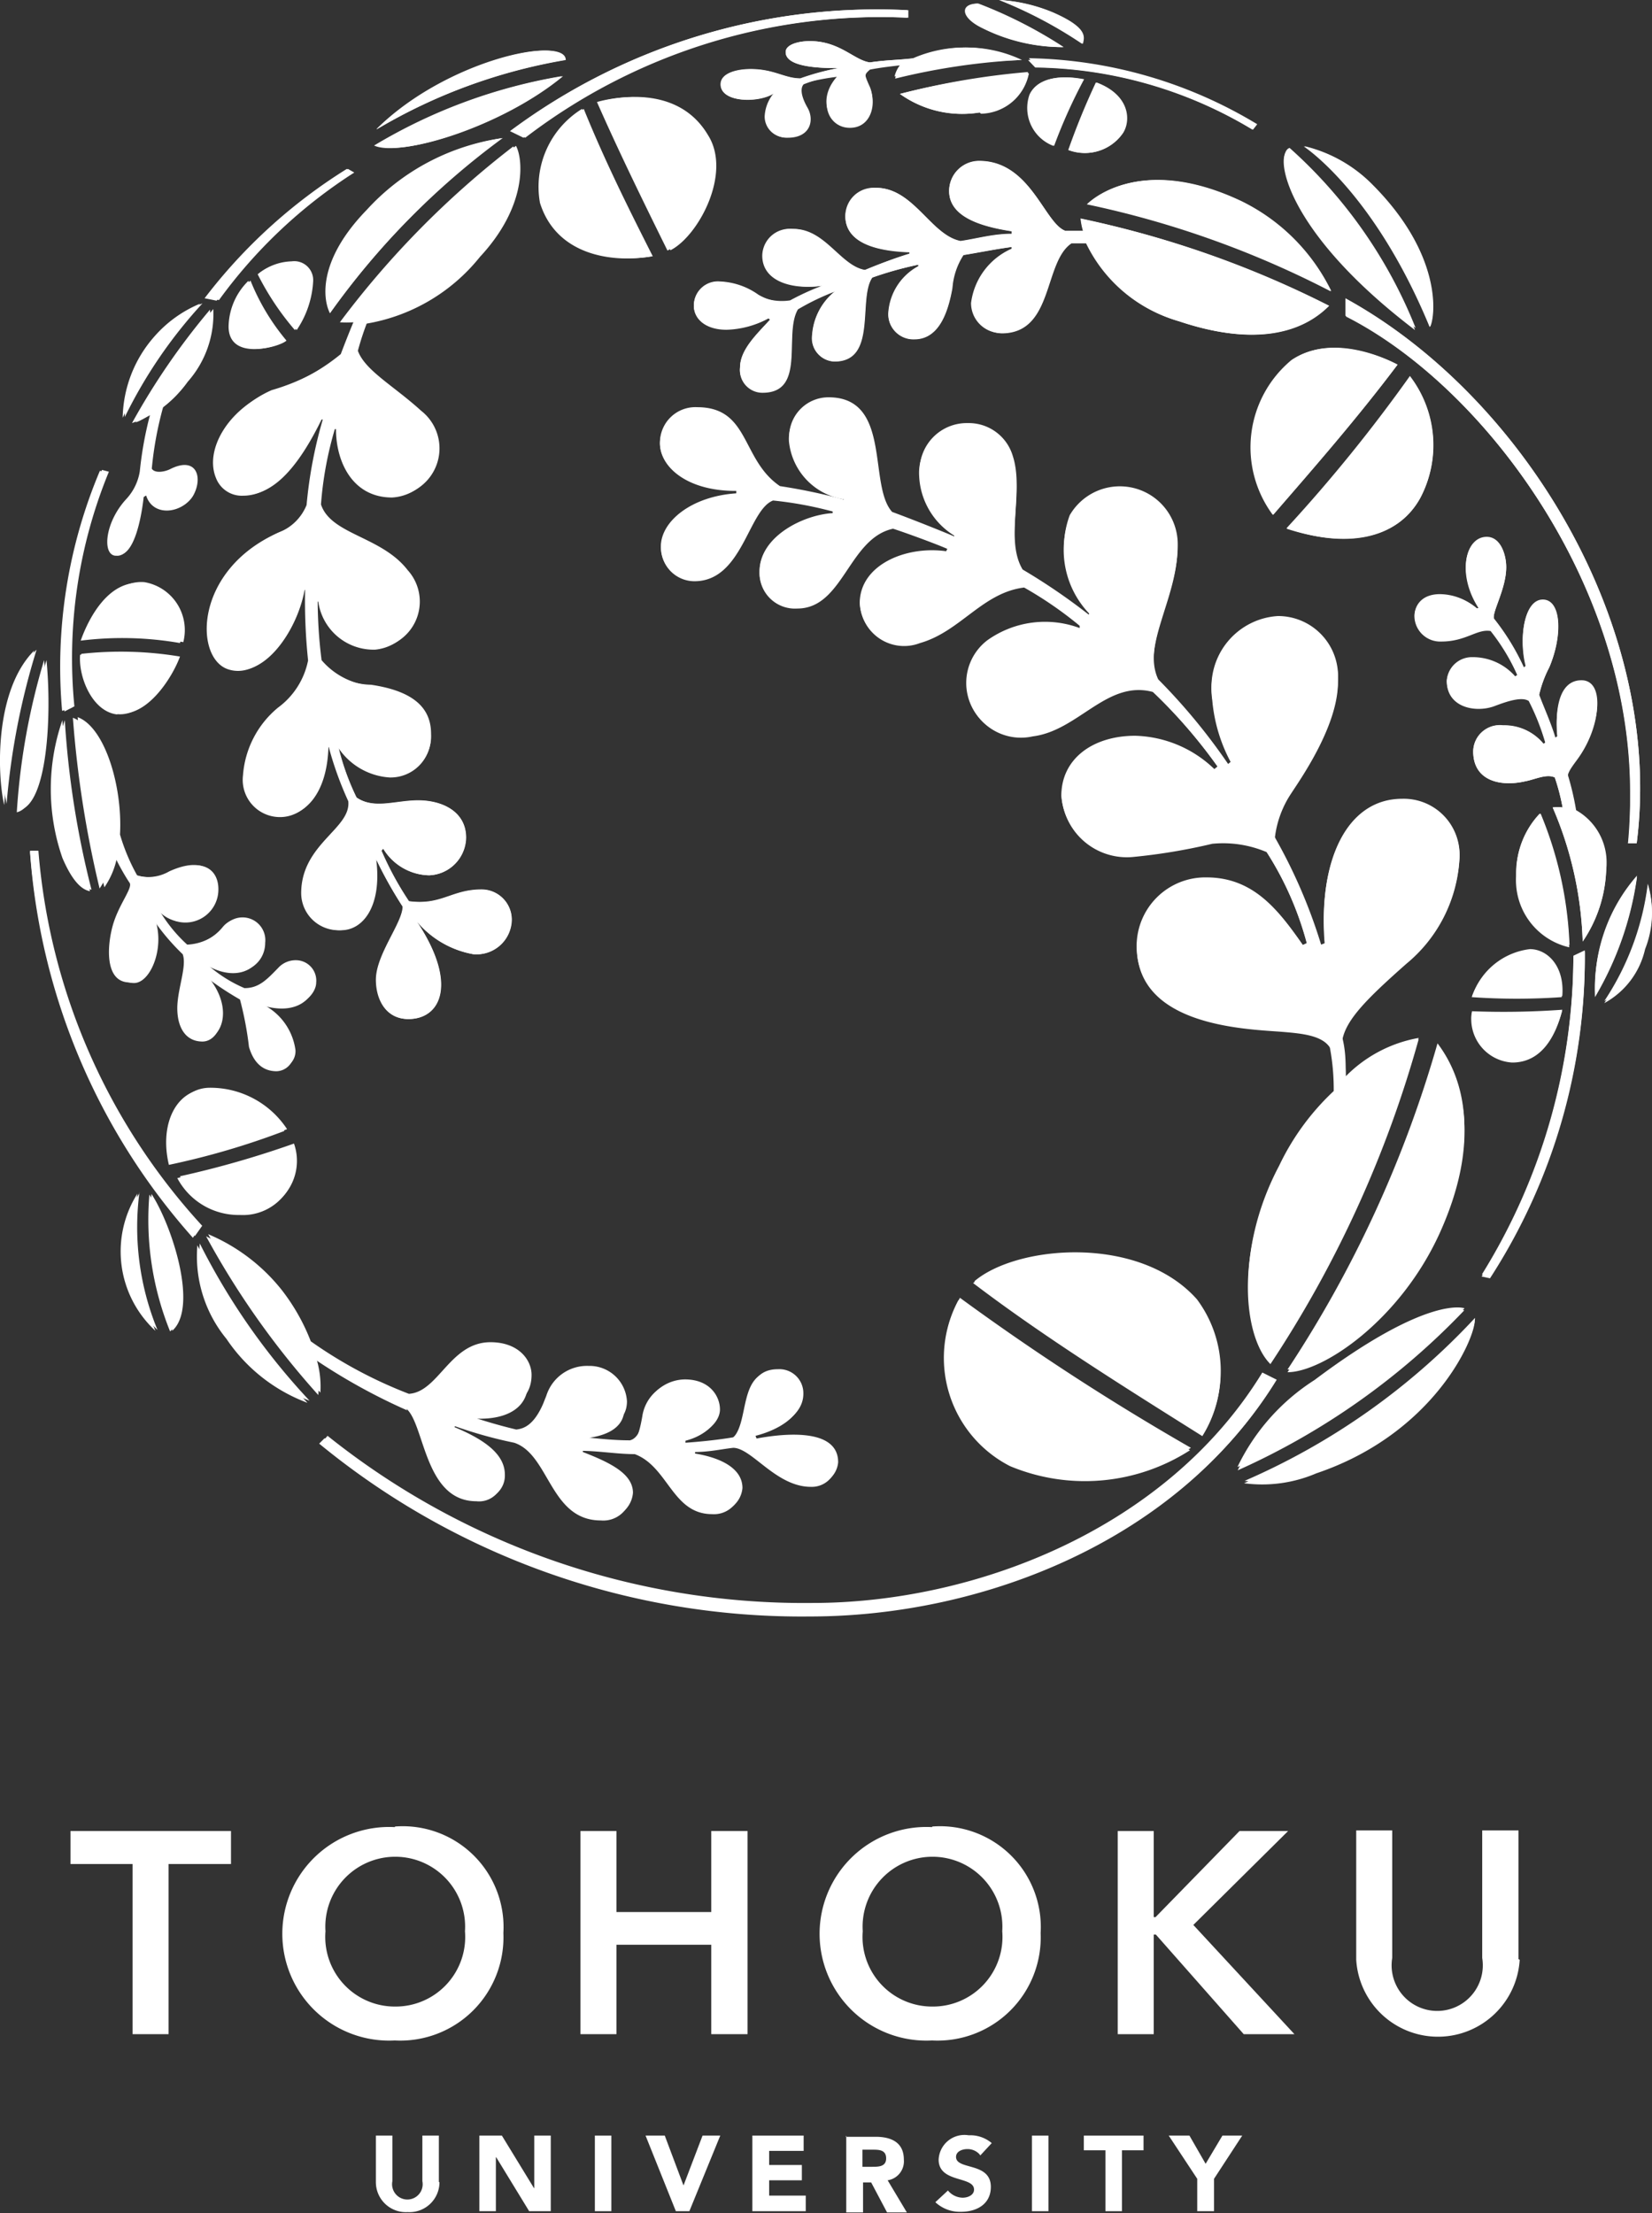
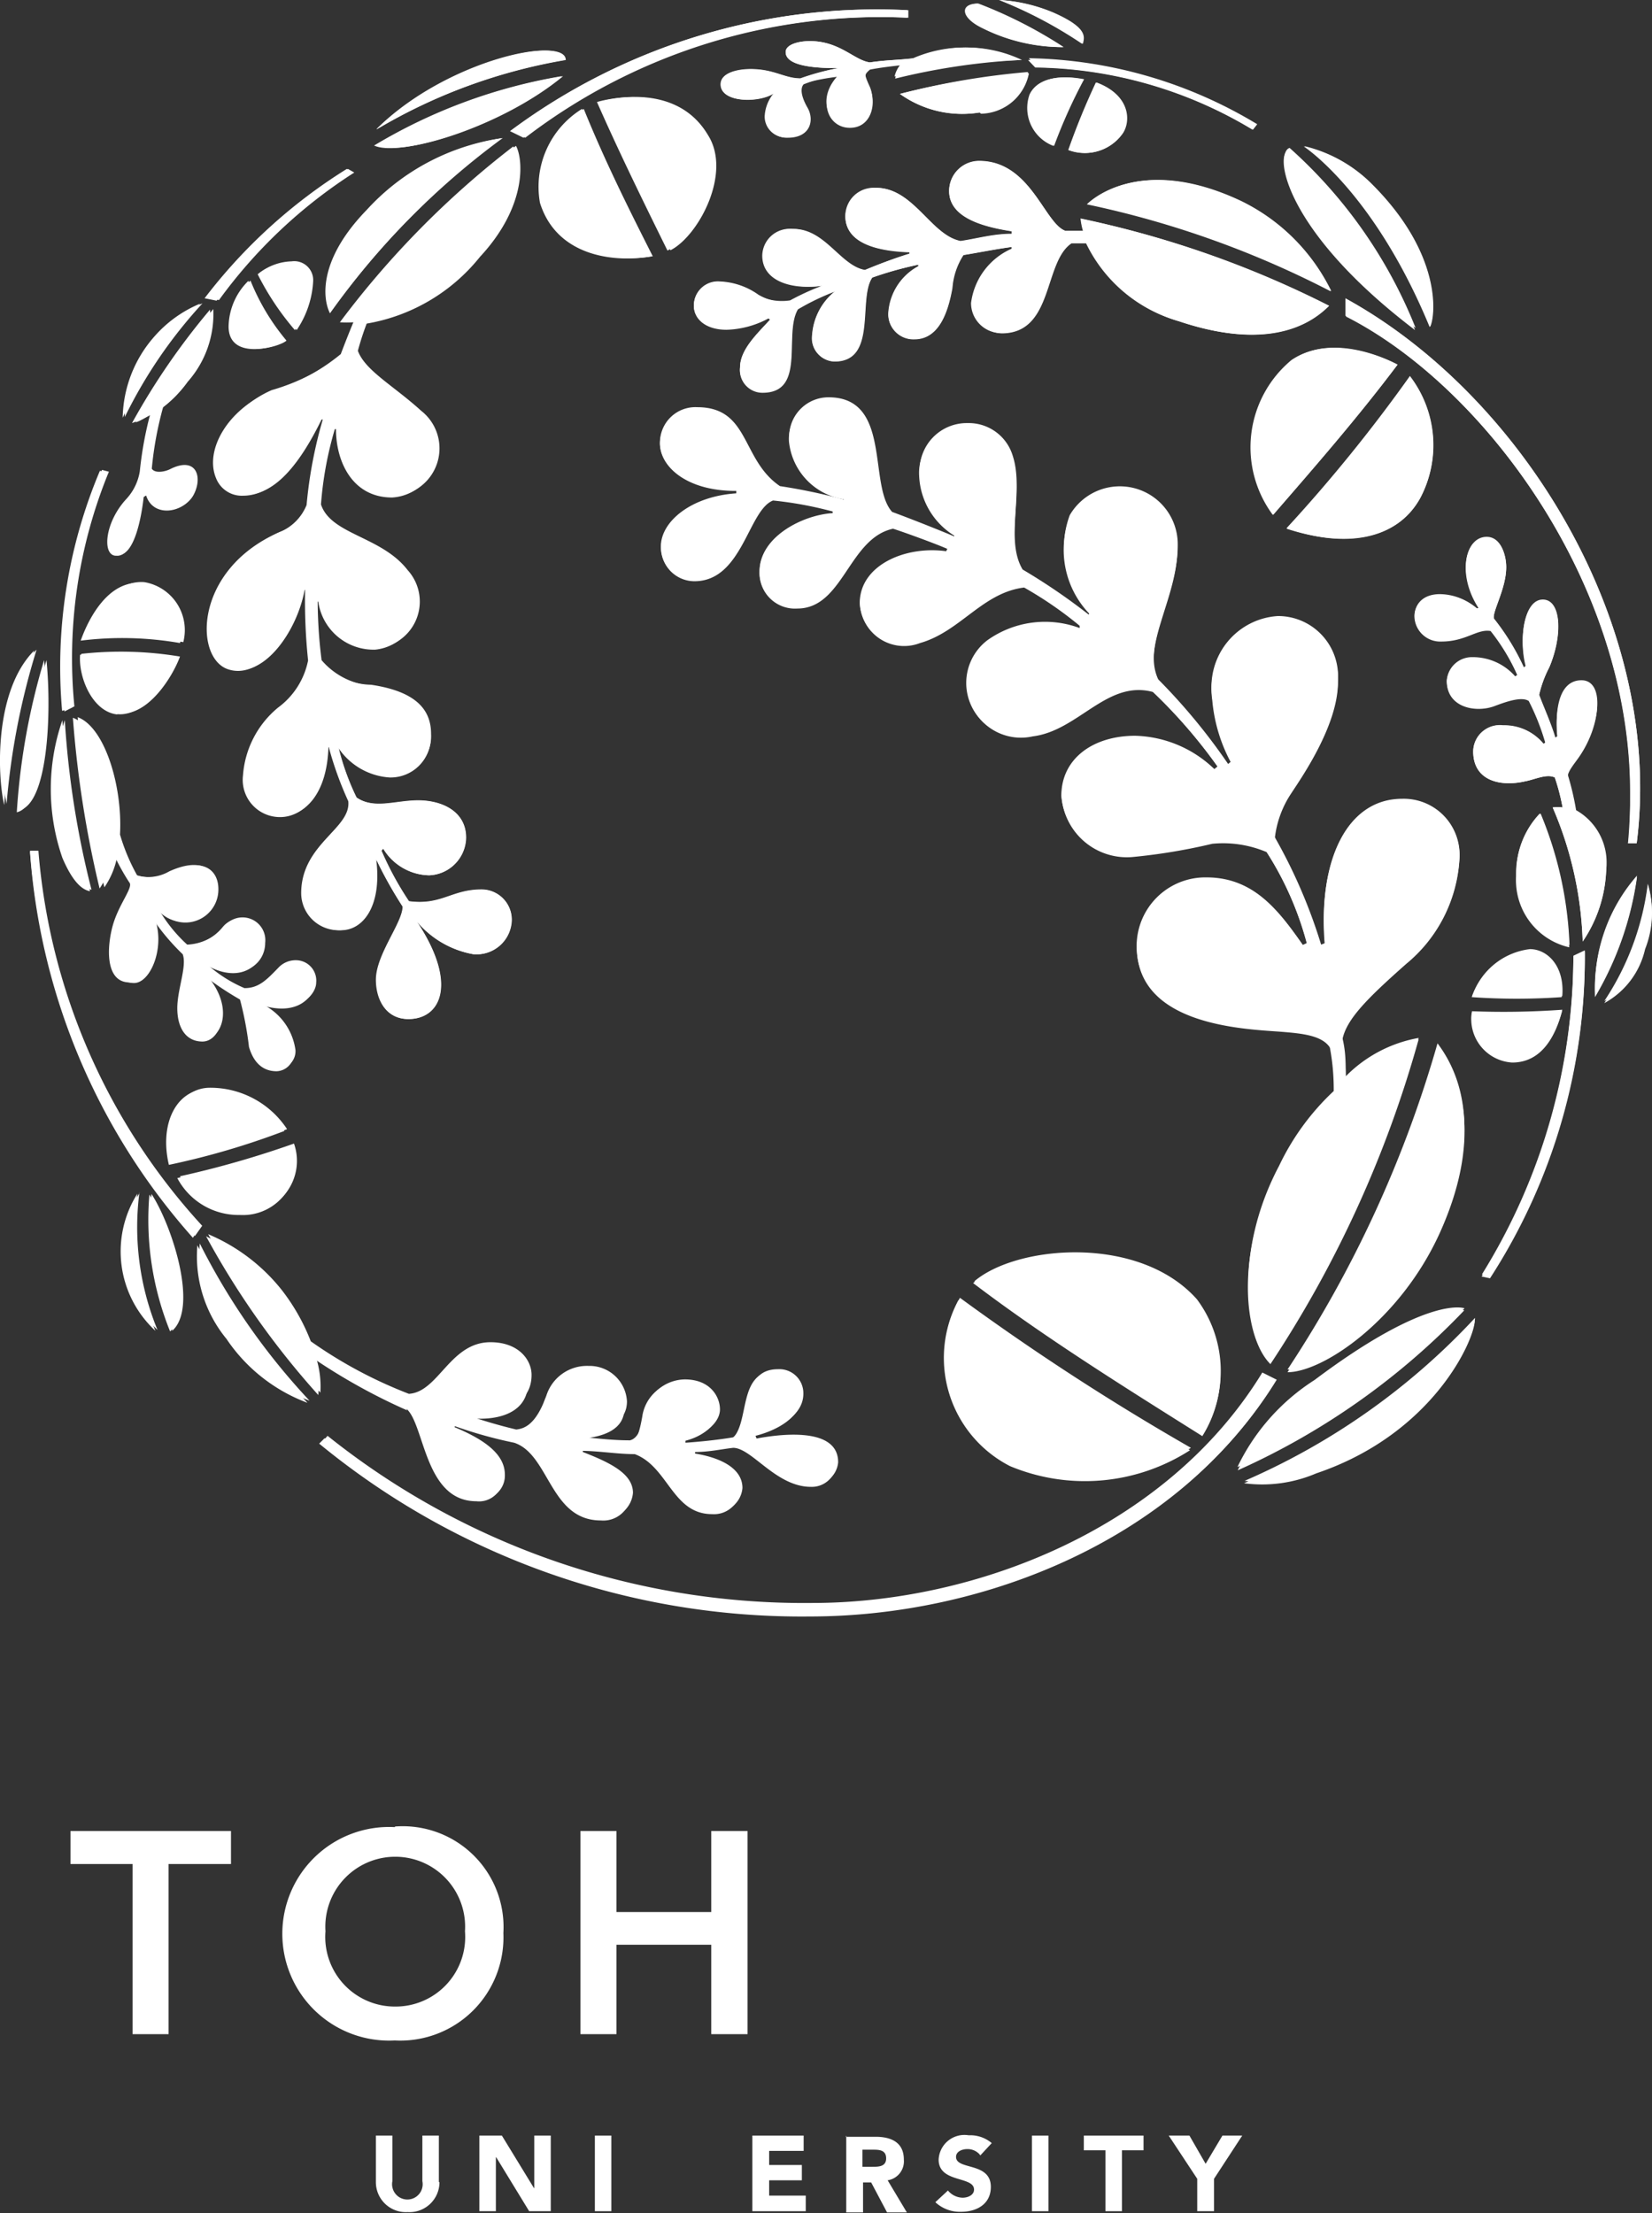
<svg xmlns="http://www.w3.org/2000/svg" viewBox="0 0 55.07 73.75">
  <rect x="0" y="0" width="55.07" height="73.75" fill="#333333" stroke="none" />
  <defs>
    <style>.cls-1{fill:#fff;}</style>
  </defs>
  <g id="Layer_2" data-name="Layer 2">
    <g id="枠線">
      <path class="cls-1" d="M47.66,10.9c.18-.36.42-2.44-2-4.81a4.56,4.56,0,0,0-2.2-1.21s2.33,1.5,4.19,6M48,41.08c1.33-2.95.85-5-.08-6.24a39.49,39.49,0,0,1-5,10.89C44.1,45.73,46.68,44,48,41.08ZM36.53,2.75A24.16,24.16,0,0,0,35.61,5a1.54,1.54,0,0,0,1.81-.56C37.68,4,37.63,3.17,36.53,2.75ZM47.17,11a15.69,15.69,0,0,0-4.2-6C42.48,5.08,42.75,7.64,47.17,11ZM34.32,3.15a1.35,1.35,0,0,0,.79,1.71,17.46,17.46,0,0,1,1-2.21C36,2.62,34.7,2.35,34.32,3.15Zm1.91,3.66a31.94,31.94,0,0,1,8.13,2.9,6.5,6.5,0,0,0-3-3C37.88,5.06,36.23,6.81,36.23,6.81ZM17.45,4.59a19.5,19.5,0,0,1,12.79-4V.34A20.46,20.46,0,0,0,17,4.37Zm-1.54,4c1.6-1.72,1.44-3.29,1.2-3.71a30.24,30.24,0,0,0-5.78,5.86,3.39,3.39,0,0,0,.45,0c-.13.31-.28.69-.42,1.06A6.79,6.79,0,0,1,9,13.06c-1.39.57-2.19,1.93-1.8,2.87a.92.92,0,0,0,.9.59c.79,0,1.63-.62,2.56-2.54l.1,0a14.91,14.91,0,0,0-.54,2.85,1.64,1.64,0,0,1-.94.92C6.47,19,6.47,21.91,7.59,22.3s2.26-1.25,2.5-2.64h.08a19.11,19.11,0,0,0,.1,2.35,2.57,2.57,0,0,1-1,1.57,3.23,3.23,0,0,0-1.17,2.26,1.24,1.24,0,0,0,1.24,1.39c.74,0,1.52-.7,1.55-2.33l.07,0a11.46,11.46,0,0,0,.65,1.8c.1.92-1.57,1.42-1.57,3.07A1.24,1.24,0,0,0,11.31,31c.7,0,1.35-.76,1.17-2.3l.06-.06a13.5,13.5,0,0,0,.88,1.57c0,.54-.89,1.6-.89,2.44,0,.66.33,1.31,1.08,1.31,1.09,0,1.65-1.2.27-3.27l0,0a3.17,3.17,0,0,0,1.9,1.11,1.18,1.18,0,0,0,1.27-1.09,1,1,0,0,0-1-1.07c-1,0-1.34.54-2.43.39a11.22,11.22,0,0,1-.92-1.69l.07-.06a1.84,1.84,0,0,0,1.53.89,1.28,1.28,0,0,0,1.23-1.26c0-.89-.82-1.24-1.59-1.24s-1.47.31-2.07-.1a9.44,9.44,0,0,1-.6-1.66l0,0a2.23,2.23,0,0,0,1.72,1,1.34,1.34,0,0,0,1.37-1.41c0-.78-.46-1.42-2-1.65A2.45,2.45,0,0,1,10.72,22a16.09,16.09,0,0,1-.13-2h.1a1.88,1.88,0,0,0,1.9,1.6,1.56,1.56,0,0,0,1-2.6c-.87-1.13-2.56-1.18-2.89-2.19a11.89,11.89,0,0,1,.48-2.57l.09,0c0,1.1.55,2.29,1.88,2.29a1.59,1.59,0,0,0,.89-2.84c-.91-.83-1.87-1.34-2.11-2a9.29,9.29,0,0,1,.33-1A6.13,6.13,0,0,0,15.91,8.57ZM29,2.08c-.52-.06-1-.71-2-.71-.4,0-.81.12-.81.37,0,.49,1.09.53,1.71.53l.05,0a8,8,0,0,0-1.27.34c-.53,0-.87-.31-1.66-.31-.45,0-1,.13-1,.51,0,.62,1.27.62,1.77.3l0,0a1.3,1.3,0,0,0-.3.78.7.7,0,0,0,.73.69c.77,0,.89-.6.65-1s-.23-.67-.12-.79A7.29,7.29,0,0,1,28,2.55l0,0c-.79.77-.41,1.71.33,1.71s.89-.85.67-1.3-.18-.48,0-.64c.36-.07.72-.11,1.07-.15a1,1,0,0,0-.23.45A22.11,22.11,0,0,1,34,2a4.3,4.3,0,0,0-3.56-.06C30,2,29.5,2,29,2.08ZM35.09.42A5.43,5.43,0,0,0,33.3,0a14.51,14.51,0,0,1,2.77,1.46C36.11,1.25,36.27.94,35.09.42Zm-.58,1.83a14.36,14.36,0,0,1,7.24,2.07l.14-.17A15.21,15.21,0,0,0,34.27,2ZM32.75.94a5.94,5.94,0,0,0,2.68.63A15.32,15.32,0,0,0,32.59.12C32,.12,32,.58,32.75.94ZM49.06,33.75a1.45,1.45,0,0,0,1.35,1.66c1,0,1.45-.91,1.66-1.71A27.36,27.36,0,0,1,49.06,33.75Zm-9.19,9.62c-1.92-2.17-6-1.82-7.43-.61,2.37,1.8,5,3.44,7.64,5.1A3.94,3.94,0,0,0,39.87,43.37Zm7.48-26.78A3.78,3.78,0,0,0,47,12.53a51.76,51.76,0,0,1-4.11,5.07C44.83,18.29,46.58,18,47.35,16.59Zm-5,28.87a38,38,0,0,0,4.94-10.82,4.55,4.55,0,0,0-2.43,1.28c0-.46-.06-.82-.11-1.28.14-.68.83-1.37,2.13-2.52a4.87,4.87,0,0,0,1.77-3.46,1.86,1.86,0,0,0-1.91-2c-1.85,0-2.81,2.06-2.58,4.81l-.13.06A17.42,17.42,0,0,0,42.49,28a3.37,3.37,0,0,1,.56-1.57c.27-.42,1.55-2.22,1.55-3.68a2,2,0,0,0-2-2.13,2.36,2.36,0,0,0-2.19,2.7,5.35,5.35,0,0,0,.65,2.14l-.12.1a19.58,19.58,0,0,0-2.34-2.83c-.56-1.19.65-2.79.65-4.47a1.92,1.92,0,0,0-3.6-1,3.07,3.07,0,0,0,.69,3.22l-.06.09a18.26,18.26,0,0,0-2.2-1.5c-.6-1,.06-2.6-.33-3.79a1.55,1.55,0,0,0-1.51-1.1,1.58,1.58,0,0,0-1.6,1.67,2.46,2.46,0,0,0,1.17,2l0,.12c-.62-.26-1.51-.62-2.08-.82-.81-.89,0-3.83-2.12-3.83a1.31,1.31,0,0,0-1.31,1.39,2.17,2.17,0,0,0,1.83,1.93l0,.09a18.42,18.42,0,0,0-2.18-.47c-1.3-.89-1-2.64-2.76-2.64A1.18,1.18,0,0,0,22,14.78c0,.77.89,1.59,2.55,1.58v.11c-1.51.1-2.51.94-2.51,1.77a1.11,1.11,0,0,0,1.11,1.13c1.6,0,1.79-2.37,2.62-2.69a12.35,12.35,0,0,1,2,.37l0,.08c-1,.06-2.45.78-2.45,1.94a1.18,1.18,0,0,0,1.26,1.21c1.53,0,1.71-2.34,3.19-2.66.38.12,1.42.5,1.83.68l-.05.09c-1.34-.19-2.88.47-2.88,1.74a1.47,1.47,0,0,0,2,1.3c1.34-.38,2.08-1.68,3.47-1.85a12.8,12.8,0,0,1,1.87,1.29l0,.09a3.33,3.33,0,0,0-3.09.41,1.8,1.8,0,0,0,1.51,3.17c1.52-.19,2.47-1.89,4-1.48a17,17,0,0,1,2.18,2.52l-.11.08a4,4,0,0,0-2.65-1.1c-1.4,0-2.46.75-2.46,2a2.18,2.18,0,0,0,2.37,2,19.48,19.48,0,0,0,2.65-.44,3.71,3.71,0,0,1,1.82.28,10.78,10.78,0,0,1,1.35,3.08l-.13.05c-.79-1.13-1.63-2.25-3.21-2.25a2.31,2.31,0,0,0-2.34,2.29c0,2.58,3.5,2.72,4.75,2.81.76.06,1.45.12,1.71.57a8.37,8.37,0,0,1,.12,1.46,8.22,8.22,0,0,0-1.81,2.5C41.13,41.72,41.46,44.58,42.35,45.46ZM51,31.67a2.35,2.35,0,0,0-1.94,1.56,21.44,21.44,0,0,0,3,0C52.15,32.23,51.57,31.67,51,31.67Zm.31-4.52a2.89,2.89,0,0,0-.77,2.05,2.29,2.29,0,0,0,1.77,2.37A12.56,12.56,0,0,0,51.35,27.15ZM8,40.49a1.75,1.75,0,0,0,1.75-2.33,30.77,30.77,0,0,1-3.84,1.1A2.31,2.31,0,0,0,8,40.49ZM53.54,29.08a2.07,2.07,0,0,0-1-2,11.92,11.92,0,0,0-.28-1.19c0-.18.21-.42.37-.65.75-1.07.84-2.5.09-2.5s-.9,1-.8,1.87l-.08,0c-.15-.53-.42-1.09-.54-1.43a4.05,4.05,0,0,1,.34-.93c.45-1.06.41-2.25-.21-2.25s-.81,1.28-.57,2.21l-.06.05a8.56,8.56,0,0,0-1-1.63c-.07-.23.41-1,.41-1.72,0-.41-.19-1-.66-1-.7,0-1,1.22-.26,2.36l-.06,0A1.86,1.86,0,0,0,48,19.84c-.58,0-.85.34-.85.7a.86.86,0,0,0,.9.84c.82,0,1.19-.43,1.64-.35a6.87,6.87,0,0,1,.9,1.49l-.07.06a1.89,1.89,0,0,0-1.44-.65.84.84,0,0,0-.85.77c0,.9,1,1.07,1.62.82.4-.15.88-.31,1.11-.16a7.74,7.74,0,0,1,.56,1.42l-.07,0a1.69,1.69,0,0,0-1.34-.61.89.89,0,0,0-1,.87c0,1,.93,1.18,1.72,1,.34-.06.73-.27,1-.13a7.72,7.72,0,0,1,.26,1,1.22,1.22,0,0,0-.33,0,12.24,12.24,0,0,1,1,4.47A4.53,4.53,0,0,0,53.54,29.08ZM33.67,48.86a6.48,6.48,0,0,0,6-.53,84.85,84.85,0,0,1-7.72-5A4.05,4.05,0,0,0,33.67,48.86Zm-1-45.11a1.66,1.66,0,0,0,1.6-1.35A25.45,25.45,0,0,0,30,3.13,3.53,3.53,0,0,0,32.63,3.75ZM43.05,12a3.78,3.78,0,0,0-.62,5.16c1.36-1.57,2.79-3.2,4.15-5C46.3,12,44.41,11.08,43.05,12ZM25.23,9.83A2.37,2.37,0,0,0,24,9.39a.81.81,0,0,0-.87.8c0,.45.4.8,1.09.8a3.11,3.11,0,0,0,1.4-.38l.05.05c-.43.48-1,1-1,1.6a.75.75,0,0,0,.75.83c1.47,0,.69-1.95,1.18-2.78a8,8,0,0,1,1.25-.6l0,0a2,2,0,0,0-.77,1.47.77.77,0,0,0,.74.87c1.44,0,.77-2.09,1.26-2.8a12,12,0,0,1,1.54-.43l0,.06a1.92,1.92,0,0,0-1,1.56.83.83,0,0,0,.86.87c.83,0,1.13-.92,1.27-1.71a2.34,2.34,0,0,1,.37-1.1c.4-.06,1.14-.21,1.62-.27l0,.06a2.29,2.29,0,0,0-1.35,1.82,1.05,1.05,0,0,0,1,1c1.74,0,1.39-2.37,2.33-3h.5a5,5,0,0,0,3.09,2.6c2.34.78,4,.49,5-.52a33.12,33.12,0,0,0-8.28-2.9,4.18,4.18,0,0,0,.08.41l-.59,0c-.71-.26-1.16-2.33-2.88-2.33a1,1,0,0,0-1,1c0,.86,1.05,1.18,2.09,1.34l0,.09c-.62,0-1.15.16-1.71.24-1-.19-1.56-1.79-2.84-1.78a1,1,0,0,0-1,.94c0,1,1.28,1.18,2.14,1.21l0,.05A15.6,15.6,0,0,0,28.82,9c-.84-.12-1.34-1.37-2.41-1.37a.91.91,0,0,0-1,.89c0,.86,1,1.15,2,1l0,0a8.52,8.52,0,0,0-1.07.49A1.83,1.83,0,0,1,25.23,9.83ZM23.56,4.51C22.43,2.61,19.9,3.4,19.9,3.4c.75,1.7,1.55,3.33,2.35,4.95C23.23,7.88,24.36,5.78,23.56,4.51ZM18,6.76c.55,1.76,2.42,2,3.67,1.79C20.9,7,20.12,5.39,19.4,3.63A3.05,3.05,0,0,0,18,6.76ZM53.17,33.23a10.76,10.76,0,0,0,1.4-4A5.67,5.67,0,0,0,53.17,33.23ZM7.55,44.62a5.61,5.61,0,0,0,2.7,2.13A22.78,22.78,0,0,1,6.58,41.5,4.33,4.33,0,0,0,7.55,44.62Zm6,2.33c.61.53.6,3.08,2.33,3.08a.79.79,0,0,0,.88-.81c0-.59-.5-1.1-1.68-1.59l.06-.11a14.64,14.64,0,0,0,2,.56c1.18.39,1.19,2.59,2.89,2.59a.92.92,0,0,0,1-.85c0-.63-.74-1-1.67-1.36v-.11c.59,0,1.21.11,1.8.11,1.12.42,1.25,2,2.58,2a.88.88,0,0,0,.94-.81c0-.63-.66-1-1.58-1.15l0-.11c.56,0,.9-.09,1.34-.14.62,0,1.43,1.3,2.59,1.3a.82.82,0,0,0,.85-.75c0-1.27-2.19-.9-2.72-.8l-.06-.13c.75-.17,1.62-.62,1.62-1.36a.8.8,0,0,0-.86-.82c-1.3,0-.84,1.77-1.48,2.28a14.1,14.1,0,0,1-1.6.17l0-.11c.68-.15,1.15-.58,1.15-1s-.32-1-1.17-1a1.37,1.37,0,0,0-1.35,1.18c-.08.44-.18.92-.5,1-.68,0-1.28-.08-1.93-.14v-.11c1.27,0,1.83-.4,1.83-1a1.25,1.25,0,0,0-1.29-1.19,1.41,1.41,0,0,0-1.4,1c-.37,1-.77,1.09-1,1.12a19.83,19.83,0,0,1-2.13-.62l.06-.11c1.24.3,2.55.07,2.55-1.07,0-.51-.44-1.1-1.38-1.1-1.35,0-1.73,1.66-2.72,1.72a14.81,14.81,0,0,1-3.27-1.75,6.93,6.93,0,0,0-1-1.71A6.23,6.23,0,0,0,6.87,41.2a27.52,27.52,0,0,0,3.74,5.29,3,3,0,0,0-.16-1.22A19.81,19.81,0,0,0,13.57,47ZM6.9,36.3c-1,0-1.6,1.13-1.27,2.52a25.59,25.59,0,0,0,3.85-1.13A3.13,3.13,0,0,0,6.9,36.3ZM1.47,22a22.35,22.35,0,0,0-.91,5.07C1.5,26.85,1.65,23.89,1.47,22ZM4.58,39.78a3.6,3.6,0,0,0,.6,4.57A8.83,8.83,0,0,1,4.58,39.78Zm1.09,4.59c.88-.77,0-3.5-.69-4.56A9.92,9.92,0,0,0,5.67,44.37ZM44.85,10.52c4.55,2.31,9.49,8.85,9.49,15.89,0,.65,0,1.36-.07,1.69h.29c.92-7.26-3.82-14.93-9.71-18.16Zm10.08,19a9.06,9.06,0,0,1-1.45,3.91,2.73,2.73,0,0,0,1.36-1.8A3.22,3.22,0,0,0,54.93,29.5ZM.14,26.83a23.58,23.58,0,0,1,1-5.15C-.18,23-.1,25.79.14,26.83Zm41.33,22.6a4.58,4.58,0,0,0,2.41-.33c3.91-1.32,5.28-4.47,5.28-5.09A23.12,23.12,0,0,1,41.47,49.43Zm7.34-5.76s-1.19-.48-5,2.39A7.18,7.18,0,0,0,41.26,49,23.94,23.94,0,0,0,48.81,43.67Zm.58-1.13.28.06a19.66,19.66,0,0,0,3.16-10.88l-.38.18A20.21,20.21,0,0,1,49.39,42.54Zm-7.33,3.27C38.87,51,32.46,53.5,27,53.5a25.47,25.47,0,0,1-16.18-5.57l-.18.18A25.32,25.32,0,0,0,27,53.87c5.8,0,12.28-2.56,15.5-7.82ZM1.2,28.39H1A21.63,21.63,0,0,0,6.43,41.25l.23-.34A21,21,0,0,1,1.2,28.39Zm9.17-19a.63.63,0,0,0-.72-.64,1.75,1.75,0,0,0-1.06.39A9.09,9.09,0,0,0,9.83,11,3.13,3.13,0,0,0,10.37,9.37Zm2.19-5.08A18.2,18.2,0,0,1,18.81,2C18.81,1.17,14.88,2,12.56,4.29ZM7.62,10.88c0,1.16,1.65.69,1.86.48a7.32,7.32,0,0,1-1.2-2A2.18,2.18,0,0,0,7.62,10.88ZM10.47,32.8a.69.69,0,0,0-.66-.72.83.83,0,0,0-.6.27c-.39.39-.65.67-1.13.67a4.74,4.74,0,0,1-1.15-.75l0-.08c1.08.59,1.84,0,1.84-.73a.76.76,0,0,0-1.35-.56,1.7,1.7,0,0,1-1.25.62,5,5,0,0,1-1.07-1.39l0-.06a1.11,1.11,0,0,0,2.12-.45c0-.6-.46-1.09-1.58-.58a1.41,1.41,0,0,1-1.14.12,7.19,7.19,0,0,1-.65-1.31h0c.08-1.6-.51-3.59-1.42-3.93a35.57,35.57,0,0,0,.89,5.69,2.77,2.77,0,0,0,.45-1.19c.18.41.44.84.55,1s-.32.67-.53,1.32-.35,2,.53,2c.57,0,1.1-1.33.61-2.31l0-.06A7.36,7.36,0,0,0,6.09,31.8c.15.39-.18,1.17-.18,1.8s.27,1.11.84,1.11,1-1,.13-2.06l0-.08A10.46,10.46,0,0,0,8,33.31a11.21,11.21,0,0,1,.3,1.58c.2.68.61.81.92.81a.59.59,0,0,0,.57-.63,2,2,0,0,0-1-1.48l0-.07C10,33.86,10.47,33.16,10.47,32.8Zm-6.56-9c.92.09,1.75-1.19,2.05-1.89a11.19,11.19,0,0,0-3.29-.09C2.61,22.57,3.08,23.72,3.91,23.81ZM18.72,2.54a17.9,17.9,0,0,0-6.25,2.31C13.33,5.25,16.68,4.23,18.72,2.54ZM11,10.44A26.18,26.18,0,0,1,16.7,4.61,7.55,7.55,0,0,0,12.22,7C10.57,8.7,10.77,10,11,10.44ZM2.4,23.58a16.57,16.57,0,0,1,1.15-7.84l-.22-.05a16.79,16.79,0,0,0-1.26,8ZM6,21.43a1.62,1.62,0,0,0-1.31-2c-1.06-.08-1.72,1.13-2,1.92A11.21,11.21,0,0,1,6,21.43ZM3,29.7A29.61,29.61,0,0,1,2.08,24a7,7,0,0,0,0,4.59C2.4,29.34,2.71,29.65,3,29.7Zm.88-11.18c.58.05.8-1.37.86-1.93l.13-.08c.24.76,1.25.58,1.55,0s.09-1.27-.76-.85c-.19.09-.54.16-.64,0a11.86,11.86,0,0,1,.38-2.06,3.63,3.63,0,0,0,.81-.84A3.38,3.38,0,0,0,7,10.32a23.3,23.3,0,0,0-2.6,3.78A4.83,4.83,0,0,0,5,13.83a12.19,12.19,0,0,0-.34,1.88,1.77,1.77,0,0,1-.44.91C3.49,17.4,3.4,18.49,3.85,18.52Zm7.9-12.76-.22-.13A17.77,17.77,0,0,0,6.82,9.94l.4.08A16.61,16.61,0,0,1,11.75,5.76ZM6.67,10.12a16.23,16.23,0,0,0-2.58,3.8,4.2,4.2,0,0,1,1.06-2.71,4.12,4.12,0,0,1,1.52-1.09" />
      <path class="cls-1" d="M47.68,10.88c.17-.36.41-2.43-2-4.8a4.74,4.74,0,0,0-2.2-1.21s2.32,1.5,4.19,6M48,41c1.32-3,.85-5-.08-6.23a39.2,39.2,0,0,1-5,10.87C44.12,45.66,46.69,43.93,48,41ZM36.56,2.75A23.12,23.12,0,0,0,35.64,5a1.53,1.53,0,0,0,1.8-.57C37.71,4,37.65,3.16,36.56,2.75Zm10.63,8.18a15.94,15.94,0,0,0-4.2-6C42.49,5.07,42.76,7.63,47.19,10.93ZM34.35,3.15a1.35,1.35,0,0,0,.79,1.71,17.61,17.61,0,0,1,1-2.22C36,2.62,34.73,2.34,34.35,3.15ZM36.26,6.8a31.92,31.92,0,0,1,8.12,2.9,6.52,6.52,0,0,0-3-3C37.91,5.06,36.26,6.8,36.26,6.8ZM17.51,4.59a19.49,19.49,0,0,1,12.77-4V.34a20.43,20.43,0,0,0-13.22,4ZM16,8.56c1.6-1.72,1.43-3.29,1.2-3.7a29.94,29.94,0,0,0-5.78,5.85h.46c-.14.31-.29.69-.42,1.06A6.94,6.94,0,0,1,9.06,13C7.68,13.6,6.88,15,7.27,15.91a.92.92,0,0,0,.9.58c.79,0,1.63-.62,2.56-2.53l.1,0a14.8,14.8,0,0,0-.54,2.84,1.61,1.61,0,0,1-.94.92C6.54,19,6.54,21.88,7.66,22.27s2.26-1.25,2.5-2.64h.07A17.17,17.17,0,0,0,10.34,22a2.56,2.56,0,0,1-1,1.58,3.24,3.24,0,0,0-1.16,2.26A1.24,1.24,0,0,0,9.4,27.19c.74,0,1.51-.7,1.55-2.33l.07,0a11,11,0,0,0,.64,1.79c.11.93-1.57,1.43-1.57,3.07A1.25,1.25,0,0,0,11.38,31c.7,0,1.34-.76,1.17-2.29l0-.06a15.15,15.15,0,0,0,.88,1.57c0,.54-.88,1.59-.88,2.43,0,.66.32,1.31,1.07,1.31,1.09,0,1.65-1.2.27-3.26l0,0a3.2,3.2,0,0,0,1.9,1.1,1.17,1.17,0,0,0,1.27-1.09,1,1,0,0,0-1-1.06c-1,0-1.34.54-2.42.39a10.46,10.46,0,0,1-.92-1.69l.06-.07a1.82,1.82,0,0,0,1.53.89,1.28,1.28,0,0,0,1.23-1.25c0-.89-.82-1.24-1.59-1.24s-1.47.31-2.06-.1a8.07,8.07,0,0,1-.6-1.66l0,0a2.21,2.21,0,0,0,1.71.95,1.34,1.34,0,0,0,1.37-1.41c0-.77-.45-1.41-2-1.64a2.47,2.47,0,0,1-1.74-.77,18.24,18.24,0,0,1-.12-2h.1a1.86,1.86,0,0,0,1.9,1.6,1.56,1.56,0,0,0,1-2.6c-.86-1.12-2.56-1.18-2.88-2.19a12.46,12.46,0,0,1,.47-2.56l.1,0c0,1.09.55,2.28,1.87,2.28a1.59,1.59,0,0,0,.89-2.84c-.91-.82-1.86-1.33-2.1-1.95a8.42,8.42,0,0,1,.33-1A6.16,6.16,0,0,0,16,8.56ZM29,2.08c-.52-.07-1-.71-2-.71-.4,0-.81.12-.81.36,0,.49,1.09.54,1.71.54l.05,0a8.56,8.56,0,0,0-1.26.35c-.54,0-.88-.31-1.66-.31-.45,0-1,.13-1,.5,0,.62,1.26.63,1.76.31l.05,0a1.26,1.26,0,0,0-.31.79.7.7,0,0,0,.73.68c.77,0,.89-.6.66-1s-.24-.66-.13-.78a6.65,6.65,0,0,1,1.19-.34l0,0c-.78.78-.4,1.71.34,1.71s.88-.84.67-1.3-.18-.48,0-.64c.36-.06.71-.11,1.07-.14a1,1,0,0,0-.24.45A21.32,21.32,0,0,1,34.07,2a4.3,4.3,0,0,0-3.56-.06C30,2,29.54,2,29,2.08ZM35.12.42A5.43,5.43,0,0,0,33.33,0,14.51,14.51,0,0,1,36.1,1.46C36.14,1.25,36.3.94,35.12.42Zm-.58,1.82a14.37,14.37,0,0,1,7.23,2.08l.14-.18a15.18,15.18,0,0,0-7.61-2.2ZM32.78.94a6,6,0,0,0,2.68.63A15,15,0,0,0,32.62.12C32.08.12,32,.58,32.78.94ZM49.07,33.7a1.45,1.45,0,0,0,1.35,1.66c1,0,1.45-.91,1.66-1.71A27.36,27.36,0,0,1,49.07,33.7ZM39.9,43.3c-1.92-2.16-6-1.81-7.42-.6,2.36,1.79,4.94,3.43,7.62,5.09A4,4,0,0,0,39.9,43.3Zm7.46-26.74a3.75,3.75,0,0,0-.36-4,50.49,50.49,0,0,1-4.11,5.06C44.85,18.26,46.59,18,47.36,16.56Zm-5,28.83a38.16,38.16,0,0,0,4.93-10.8,4.52,4.52,0,0,0-2.43,1.28c0-.46,0-.83-.11-1.28.15-.68.83-1.37,2.13-2.52a4.86,4.86,0,0,0,1.77-3.45,1.86,1.86,0,0,0-1.91-2c-1.84,0-2.81,2.06-2.57,4.81l-.13.05a17.69,17.69,0,0,0-1.55-3.59,3.29,3.29,0,0,1,.57-1.56c.27-.42,1.54-2.22,1.54-3.67a2,2,0,0,0-2-2.13,2.36,2.36,0,0,0-2.19,2.7,5.48,5.48,0,0,0,.65,2.13l-.12.1a20.11,20.11,0,0,0-2.33-2.82c-.56-1.19.65-2.79.65-4.47a1.93,1.93,0,0,0-3.6-1,3.07,3.07,0,0,0,.69,3.22l-.06.09a20.44,20.44,0,0,0-2.2-1.5c-.6-1,.06-2.6-.33-3.79a1.53,1.53,0,0,0-1.5-1.09,1.57,1.57,0,0,0-1.6,1.66,2.48,2.48,0,0,0,1.16,2l0,.12c-.62-.26-1.51-.61-2.08-.82-.81-.89,0-3.82-2.12-3.82a1.31,1.31,0,0,0-1.31,1.38,2.15,2.15,0,0,0,1.83,1.93l0,.1A19.39,19.39,0,0,0,26,16.2c-1.3-.88-1-2.63-2.76-2.63A1.18,1.18,0,0,0,22,14.76c0,.76.89,1.58,2.55,1.57v.11c-1.51.1-2.52.94-2.52,1.77a1.11,1.11,0,0,0,1.12,1.13c1.6,0,1.79-2.37,2.61-2.69a12.35,12.35,0,0,1,2,.37s0,.07,0,.08c-1,.06-2.44.79-2.44,1.94a1.18,1.18,0,0,0,1.25,1.21c1.53,0,1.71-2.34,3.19-2.66.38.12,1.42.51,1.83.68l-.05.1c-1.35-.19-2.88.46-2.88,1.73a1.47,1.47,0,0,0,2,1.3c1.33-.38,2.07-1.68,3.46-1.85a11.6,11.6,0,0,1,1.87,1.29l0,.09a3.31,3.31,0,0,0-3.08.41,1.79,1.79,0,0,0,1.51,3.16c1.5-.18,2.45-1.89,4-1.47a18.06,18.06,0,0,1,2.17,2.51l-.11.09a3.94,3.94,0,0,0-2.64-1.11c-1.4,0-2.46.76-2.46,2a2.18,2.18,0,0,0,2.37,2,19.29,19.29,0,0,0,2.64-.44,3.65,3.65,0,0,1,1.81.28,10.73,10.73,0,0,1,1.36,3.07l-.13.06c-.8-1.14-1.63-2.25-3.21-2.25a2.29,2.29,0,0,0-2.33,2.28c0,2.57,3.49,2.72,4.74,2.81.76.06,1.44.12,1.7.57a7.54,7.54,0,0,1,.13,1.46,8.25,8.25,0,0,0-1.82,2.49C41.15,41.66,41.48,44.51,42.37,45.39ZM51,31.63a2.32,2.32,0,0,0-1.92,1.56,29.81,29.81,0,0,0,3,0C52.16,32.18,51.57,31.63,51,31.63Zm.32-4.51a2.83,2.83,0,0,0-.77,2,2.28,2.28,0,0,0,1.77,2.37A12.6,12.6,0,0,0,51.36,27.12ZM8,40.42A1.74,1.74,0,0,0,9.8,38.11,32.19,32.19,0,0,1,6,39.2,2.3,2.3,0,0,0,8,40.42ZM53.54,29a2,2,0,0,0-1-2,9.26,9.26,0,0,0-.28-1.19c0-.18.21-.42.38-.65.75-1.07.84-2.49.08-2.49s-.89,1-.8,1.86l-.07.05c-.16-.53-.42-1.09-.54-1.43a3.58,3.58,0,0,1,.34-.92c.45-1.06.4-2.25-.22-2.25s-.81,1.28-.56,2.2l-.07.06a7.79,7.79,0,0,0-1-1.63c-.06-.23.41-1,.41-1.72,0-.4-.18-1-.65-1-.71,0-1,1.21-.26,2.35l-.06.05A1.88,1.88,0,0,0,48,19.8c-.58,0-.84.35-.84.71a.85.85,0,0,0,.89.84c.83,0,1.19-.43,1.64-.35a6.23,6.23,0,0,1,.89,1.49l-.07.05a1.88,1.88,0,0,0-1.43-.64.84.84,0,0,0-.85.77c0,.9,1,1.06,1.62.82.4-.16.87-.32,1.11-.17a8.38,8.38,0,0,1,.56,1.42l-.07.05a1.69,1.69,0,0,0-1.34-.61.88.88,0,0,0-1,.86c0,1,.93,1.18,1.72,1,.33-.06.73-.26,1-.13a6.38,6.38,0,0,1,.26,1,1.21,1.21,0,0,0-.33,0,12.13,12.13,0,0,1,1,4.46A4.5,4.5,0,0,0,53.54,29ZM33.7,48.79a6.43,6.43,0,0,0,6-.54,82.36,82.36,0,0,1-7.7-5A4,4,0,0,0,33.7,48.79Zm-1-45a1.66,1.66,0,0,0,1.6-1.35A23.69,23.69,0,0,0,30,3.13,3.62,3.62,0,0,0,32.66,3.75ZM43.07,12a3.77,3.77,0,0,0-.62,5.15c1.36-1.57,2.78-3.19,4.14-5C46.31,12,44.43,11.06,43.07,12ZM25.28,9.82A2.37,2.37,0,0,0,24,9.38a.8.8,0,0,0-.87.8c0,.44.4.79,1.08.79a3.07,3.07,0,0,0,1.4-.37l.06.05c-.44.48-1,1-1,1.59a.75.75,0,0,0,.74.83c1.47,0,.69-2,1.18-2.78a7.89,7.89,0,0,1,1.25-.59l0,0a2.06,2.06,0,0,0-.77,1.47.77.77,0,0,0,.74.87c1.43,0,.77-2.09,1.26-2.79a12,12,0,0,1,1.54-.43l0,.05a1.91,1.91,0,0,0-1,1.57.83.83,0,0,0,.86.86c.83,0,1.12-.91,1.27-1.7a2.25,2.25,0,0,1,.36-1.1c.41-.07,1.14-.21,1.62-.27l0,.06a2.29,2.29,0,0,0-1.35,1.81,1,1,0,0,0,1,1c1.74,0,1.39-2.36,2.33-3h.5a4.9,4.9,0,0,0,3.09,2.6c2.33.79,4,.49,5-.51a33.86,33.86,0,0,0-8.27-2.91,2.12,2.12,0,0,0,.08.41l-.59,0c-.71-.26-1.16-2.33-2.87-2.33a1,1,0,0,0-1,1c0,.85,1.05,1.18,2.08,1.34a.94.94,0,0,1,0,.09c-.62,0-1.15.16-1.7.24-1-.2-1.57-1.79-2.84-1.77a.94.94,0,0,0-1,.93c0,1,1.27,1.18,2.14,1.2l0,.06A13.33,13.33,0,0,0,28.86,9c-.83-.12-1.34-1.37-2.4-1.37a.92.92,0,0,0-1,.89c0,.85,1,1.14,2,1l0,.05a9.89,9.89,0,0,0-1.06.49A1.81,1.81,0,0,1,25.28,9.82ZM23.6,4.5C22.48,2.61,20,3.39,20,3.39c.75,1.7,1.55,3.32,2.35,4.95C23.28,7.87,24.41,5.77,23.6,4.5ZM18.1,6.75c.55,1.75,2.42,2,3.66,1.79-.81-1.6-1.59-3.16-2.3-4.91A3,3,0,0,0,18.1,6.75ZM53.18,33.18a10.87,10.87,0,0,0,1.39-4A5.62,5.62,0,0,0,53.18,33.18ZM7.62,44.56a5.64,5.64,0,0,0,2.7,2.12,22.31,22.31,0,0,1-3.66-5.24A4.33,4.33,0,0,0,7.62,44.56Zm6,2.32c.61.53.6,3.08,2.33,3.08a.79.79,0,0,0,.88-.81c0-.6-.5-1.1-1.68-1.59l.06-.11a14.49,14.49,0,0,0,2,.56c1.18.39,1.19,2.58,2.89,2.58a.92.92,0,0,0,1-.84c0-.63-.74-1-1.67-1.36v-.12c.59.06,1.21.12,1.8.12,1.12.41,1.25,2,2.58,2a.88.88,0,0,0,.94-.8c0-.63-.67-1-1.58-1.15l0-.12c.56,0,.9-.08,1.34-.13.61,0,1.43,1.29,2.58,1.29a.82.82,0,0,0,.85-.75c0-1.26-2.18-.89-2.72-.79l-.05-.13c.74-.18,1.61-.62,1.61-1.36a.8.8,0,0,0-.85-.82c-1.3,0-.84,1.77-1.49,2.27-.53.09-1.15.15-1.59.18l0-.11c.68-.15,1.15-.58,1.15-1s-.32-1-1.17-1A1.4,1.4,0,0,0,21.5,47c-.08.45-.18.92-.5,1-.68,0-1.28-.09-1.93-.14v-.11c1.27,0,1.83-.4,1.83-1.05a1.25,1.25,0,0,0-1.28-1.18,1.42,1.42,0,0,0-1.41,1c-.36,1-.76,1.09-1,1.12A17.59,17.59,0,0,1,15.12,47l.06-.1c1.24.3,2.54.07,2.54-1.08,0-.5-.43-1.09-1.37-1.09-1.35,0-1.73,1.66-2.72,1.72a15,15,0,0,1-3.27-1.75A6.74,6.74,0,0,0,9.4,43a6.2,6.2,0,0,0-2.46-1.87,27.58,27.58,0,0,0,3.74,5.28,3.2,3.2,0,0,0-.16-1.22A19.66,19.66,0,0,0,13.63,46.88ZM7,36.25c-1,0-1.6,1.12-1.26,2.51a25,25,0,0,0,3.83-1.13A3.06,3.06,0,0,0,7,36.25ZM1.55,22A22.27,22.27,0,0,0,.64,27C1.58,26.81,1.73,23.85,1.55,22Zm3.1,17.76a3.6,3.6,0,0,0,.6,4.56A9,9,0,0,1,4.65,39.72Zm1.09,4.59c.88-.77,0-3.5-.69-4.56A10.07,10.07,0,0,0,5.74,44.31Zm39.13-33.8c4.54,2.3,9.48,8.83,9.48,15.86,0,.65-.05,1.36-.08,1.69h.29c.92-7.25-3.82-14.91-9.69-18.14ZM54.93,29.45a9.06,9.06,0,0,1-1.45,3.91,2.7,2.7,0,0,0,1.36-1.8A3.22,3.22,0,0,0,54.93,29.45ZM.22,26.79a24,24,0,0,1,1-5.14C-.09,22.94,0,25.75.22,26.79ZM41.49,49.35A4.58,4.58,0,0,0,43.9,49c3.9-1.32,5.27-4.46,5.27-5.08A22.91,22.91,0,0,1,41.49,49.35Zm7.33-5.75s-1.19-.47-5,2.39a7.06,7.06,0,0,0-2.57,2.9A24.06,24.06,0,0,0,48.82,43.6Zm.58-1.13.28.07a19.72,19.72,0,0,0,3.15-10.87l-.38.18A20.2,20.2,0,0,1,49.4,42.47Zm-7.32,3.27c-3.19,5.22-9.59,7.68-15,7.68a25.43,25.43,0,0,1-16.16-5.57l-.17.19a25.29,25.29,0,0,0,16.33,5.75c5.79,0,12.26-2.56,15.48-7.81ZM1.28,28.35H1A21.59,21.59,0,0,0,6.5,41.19l.24-.34A20.93,20.93,0,0,1,1.28,28.35Zm9.16-19a.63.63,0,0,0-.72-.64,1.81,1.81,0,0,0-1.06.38A9.29,9.29,0,0,0,9.89,11,3.2,3.2,0,0,0,10.44,9.36Zm2.18-5.08A18.37,18.37,0,0,1,18.86,2C18.86,1.17,14.94,2,12.62,4.28ZM7.69,10.87c0,1.16,1.65.69,1.86.48a7.39,7.39,0,0,1-1.2-2A2.2,2.2,0,0,0,7.69,10.87Zm2.85,21.88A.68.68,0,0,0,9.88,32a.79.79,0,0,0-.61.26c-.38.39-.64.67-1.12.67A4.5,4.5,0,0,1,7,32.22l0-.08c1.08.59,1.84,0,1.84-.72a.76.76,0,0,0-1.35-.56,1.72,1.72,0,0,1-1.25.62,4.93,4.93,0,0,1-1.07-1.4l0,0a1.1,1.1,0,0,0,2.11-.45c0-.6-.46-1.09-1.58-.58a1.43,1.43,0,0,1-1.13.12A6.54,6.54,0,0,1,4,27.81H4c.09-1.59-.5-3.57-1.41-3.91a35.24,35.24,0,0,0,.89,5.67,2.67,2.67,0,0,0,.45-1.18c.18.4.44.84.54,1a9.58,9.58,0,0,1-.52,1.31c-.26.77-.35,2.06.52,2.06.58,0,1.1-1.33.62-2.32l0-.06a7,7,0,0,0,1.06,1.35c.15.38-.18,1.16-.18,1.79s.28,1.11.84,1.11,1-1,.14-2.06l0-.08a8.05,8.05,0,0,0,1.08.73,11.7,11.7,0,0,1,.3,1.59c.2.68.61.81.92.81A.59.59,0,0,0,9.85,35a2,2,0,0,0-1-1.48l0-.08C10,33.81,10.54,33.12,10.54,32.75ZM4,23.77c.92.09,1.74-1.18,2-1.89a12,12,0,0,0-3.29-.09C2.69,22.54,3.16,23.69,4,23.77ZM18.77,2.54a17.72,17.72,0,0,0-6.23,2.3C13.39,5.24,16.74,4.22,18.77,2.54ZM11,10.43A25.91,25.91,0,0,1,16.76,4.6,7.67,7.67,0,0,0,12.28,7C10.64,8.69,10.83,10,11,10.43ZM2.48,23.54a16.35,16.35,0,0,1,1.15-7.82l-.23-.06a17,17,0,0,0-1.25,8.05ZM6.11,21.4a1.62,1.62,0,0,0-1.3-2c-1.06-.08-1.72,1.13-2,1.92A10.87,10.87,0,0,1,6.11,21.4ZM3.05,29.65A30.3,30.3,0,0,1,2.16,24a7,7,0,0,0,0,4.59C2.48,29.29,2.79,29.6,3.05,29.65Zm.88-11.16c.57.05.8-1.37.86-1.93l.12-.08c.25.76,1.25.58,1.55,0s.09-1.27-.76-.86c-.18.1-.53.17-.64,0a11.69,11.69,0,0,1,.38-2.06,3.87,3.87,0,0,0,.82-.84,3.4,3.4,0,0,0,.85-2.42,23.34,23.34,0,0,0-2.59,3.77c.07,0,.28-.12.54-.27a12.06,12.06,0,0,0-.33,1.88,1.77,1.77,0,0,1-.44.91C3.57,17.37,3.48,18.46,3.93,18.49ZM11.81,5.75l-.21-.12A17.85,17.85,0,0,0,6.89,9.92L7.3,10A16.63,16.63,0,0,1,11.81,5.75ZM6.75,10.11A15.81,15.81,0,0,0,4.16,13.9a4.21,4.21,0,0,1,1.07-2.71,4.1,4.1,0,0,1,1.52-1.08" />
      <path class="cls-1" d="M14.65,72.72a1,1,0,0,1-1.06,1,1,1,0,0,1-1.06-1V71.17h.55v1.52a.51.51,0,1,0,1,0V71.17h.55v1.55" />
      <polyline class="cls-1" points="15.98 71.17 16.73 71.17 17.8 72.92 17.81 72.92 17.81 71.17 18.36 71.17 18.36 73.69 17.64 73.69 16.54 71.89 16.53 71.89 16.53 73.69 15.98 73.69 15.98 71.17" />
      <rect class="cls-1" x="19.83" y="71.17" width="0.55" height="2.52" />
-       <polyline class="cls-1" points="21.52 71.17 22.16 71.17 22.78 72.82 22.79 72.82 23.42 71.17 24.01 71.17 22.98 73.69 22.53 73.69 21.52 71.17" />
      <polyline class="cls-1" points="25.08 71.17 26.79 71.17 26.79 71.68 25.64 71.68 25.64 72.15 26.73 72.15 26.73 72.66 25.64 72.66 25.64 73.17 26.86 73.17 26.86 73.69 25.08 73.69 25.08 71.17" />
      <path class="cls-1" d="M28.75,72.21h.32c.21,0,.47,0,.47-.28s-.23-.29-.43-.29h-.36v.57m-.56-1h1c.51,0,.94.18.94.76a.64.64,0,0,1-.54.69l.64,1.07h-.66l-.53-1h-.27v1h-.56V71.17" />
      <path class="cls-1" d="M32.64,71.78a.54.54,0,0,0-.4-.16c-.15,0-.37.07-.37.26,0,.45,1.16.16,1.16,1,0,.56-.45.83-1,.83a1.2,1.2,0,0,1-.85-.32L31.6,73a.65.65,0,0,0,.49.24c.18,0,.38-.09.38-.27,0-.46-1.18-.21-1.18-1a.86.86,0,0,1,1-.81,1.11,1.11,0,0,1,.77.26l-.38.41" />
      <rect class="cls-1" x="34.4" y="71.17" width="0.55" height="2.52" />
      <polyline class="cls-1" points="36.85 71.66 36.13 71.66 36.13 71.17 38.12 71.17 38.12 71.66 37.4 71.66 37.4 73.69 36.85 73.69 36.85 71.66" />
      <polyline class="cls-1" points="39.91 72.61 38.96 71.17 39.65 71.17 40.19 72.11 40.75 71.17 41.41 71.17 40.47 72.61 40.47 73.69 39.91 73.69 39.91 72.61" />
      <polyline class="cls-1" points="4.42 62.12 2.35 62.12 2.35 61.02 7.7 61.02 7.7 62.12 5.62 62.12 5.62 67.79 4.42 67.79 4.42 62.12" />
      <path class="cls-1" d="M13.17,66.87a2.32,2.32,0,0,0,2.33-2.51,2.33,2.33,0,1,0-4.65,0,2.32,2.32,0,0,0,2.32,2.51m0-6a3.36,3.36,0,0,1,3.61,3.55A3.44,3.44,0,0,1,13.16,68a3.56,3.56,0,1,1,0-7.11" />
      <polyline class="cls-1" points="19.35 61.02 20.55 61.02 20.55 63.72 23.71 63.72 23.71 61.02 24.92 61.02 24.92 67.79 23.71 67.79 23.71 64.81 20.55 64.81 20.55 67.79 19.35 67.79 19.35 61.02" />
-       <path class="cls-1" d="M31.08,66.87a2.32,2.32,0,0,0,2.33-2.51,2.33,2.33,0,1,0-4.65,0,2.32,2.32,0,0,0,2.32,2.51m0-6a3.36,3.36,0,0,1,3.61,3.55A3.44,3.44,0,0,1,31.07,68a3.56,3.56,0,1,1,0-7.11" />
-       <polyline class="cls-1" points="37.26 61.02 38.46 61.02 38.46 63.89 38.52 63.89 41.32 61.02 42.94 61.02 39.78 64.15 43.15 67.79 41.46 67.79 38.53 64.47 38.46 64.47 38.46 67.79 37.26 67.79 37.26 61.02" />
-       <path class="cls-1" d="M50.66,65.31a2.73,2.73,0,0,1-5.45,0V61h1.2v4.25a1.52,1.52,0,1,0,3,0V61h1.21v4.29" />
    </g>
  </g>
</svg>